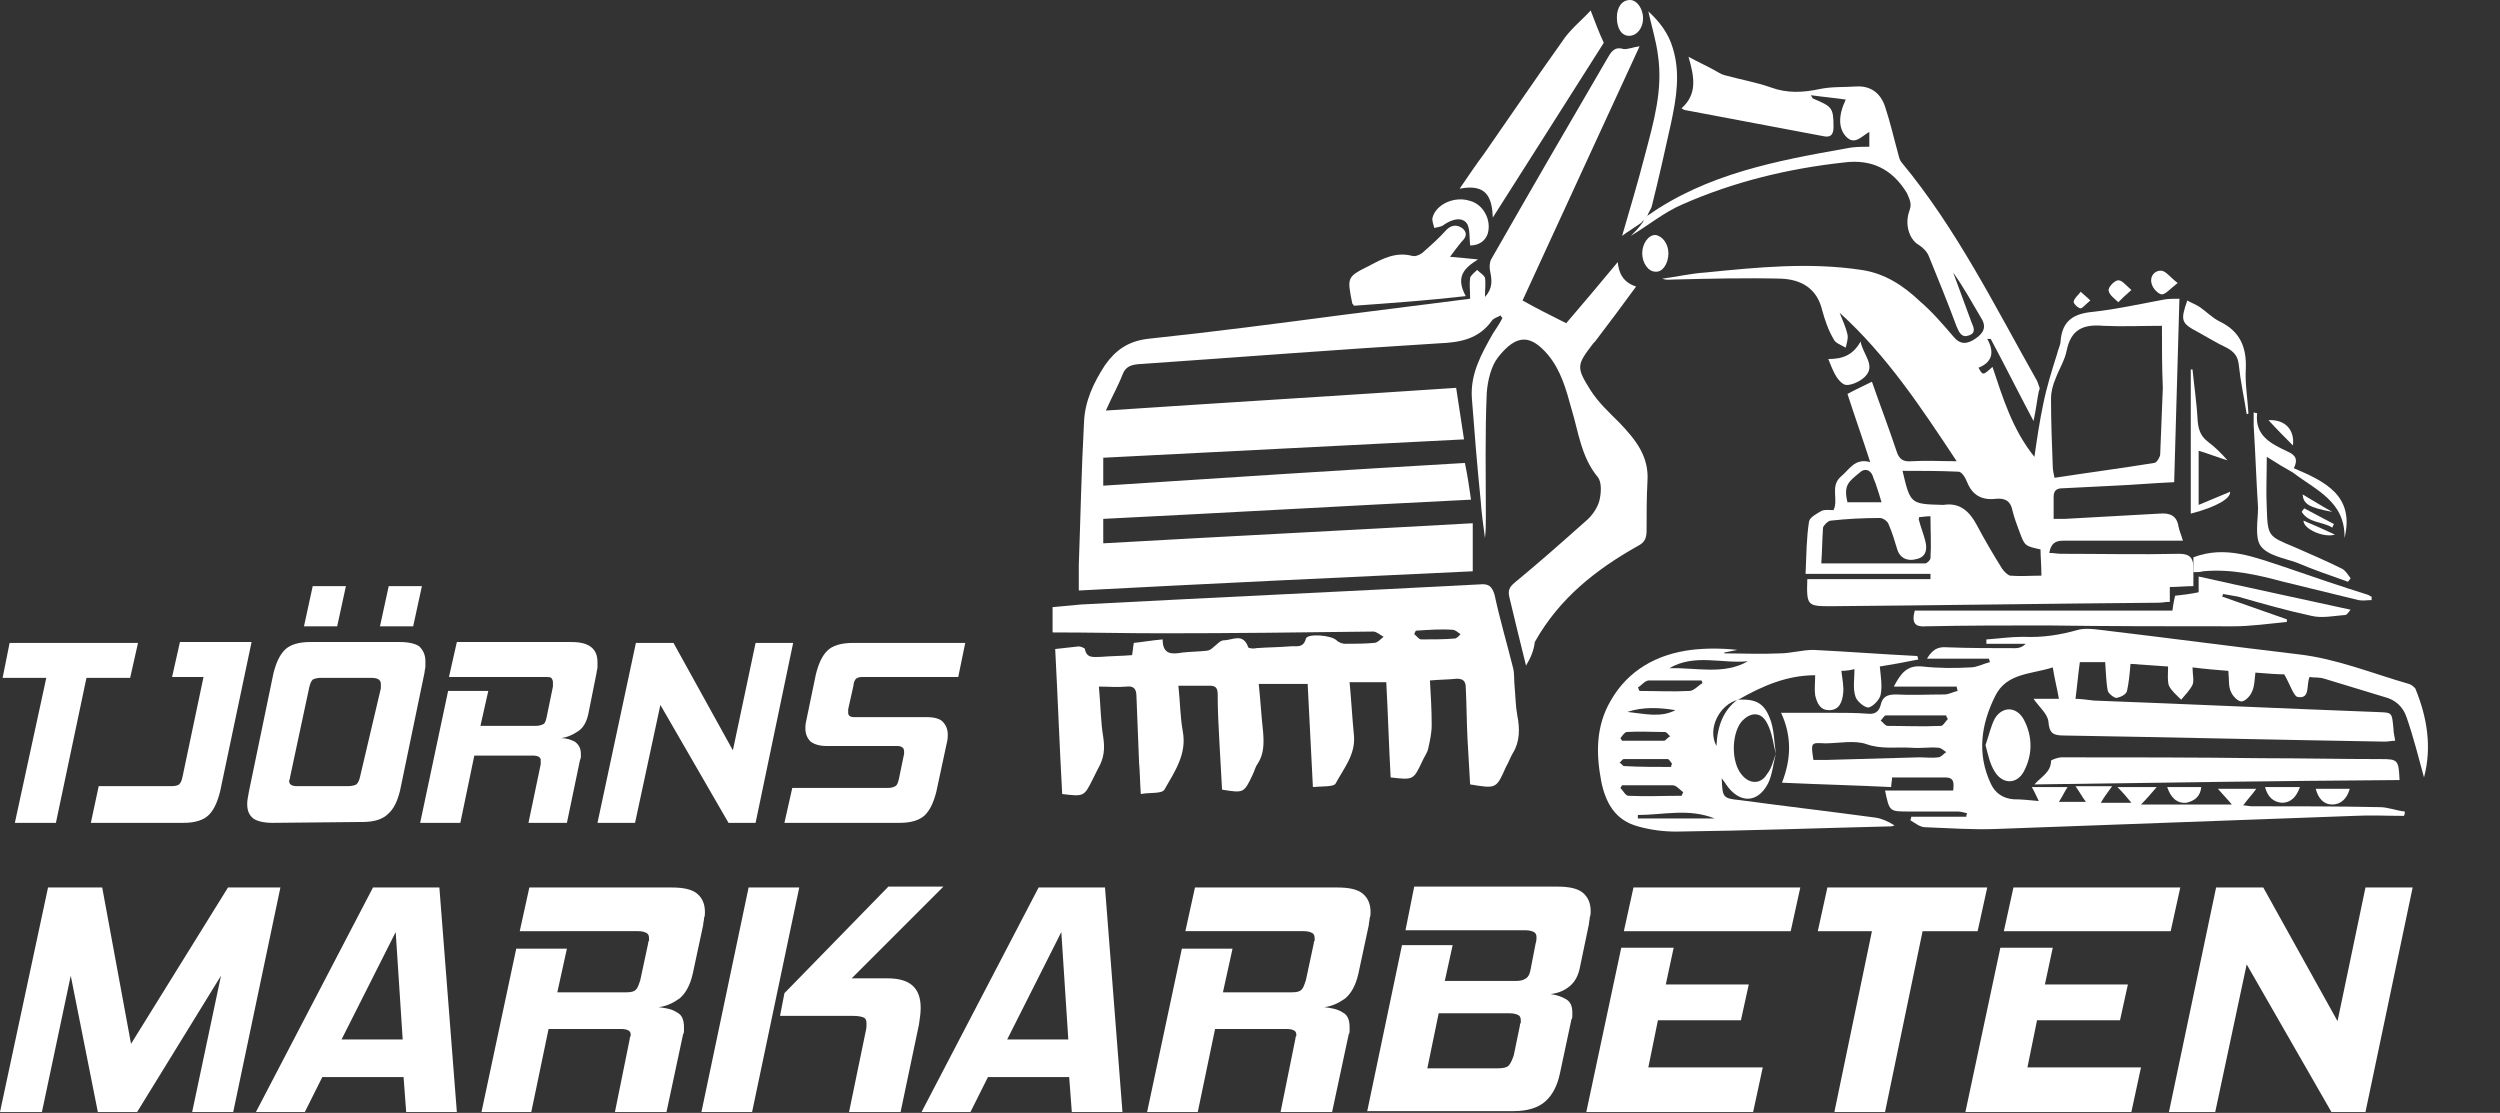
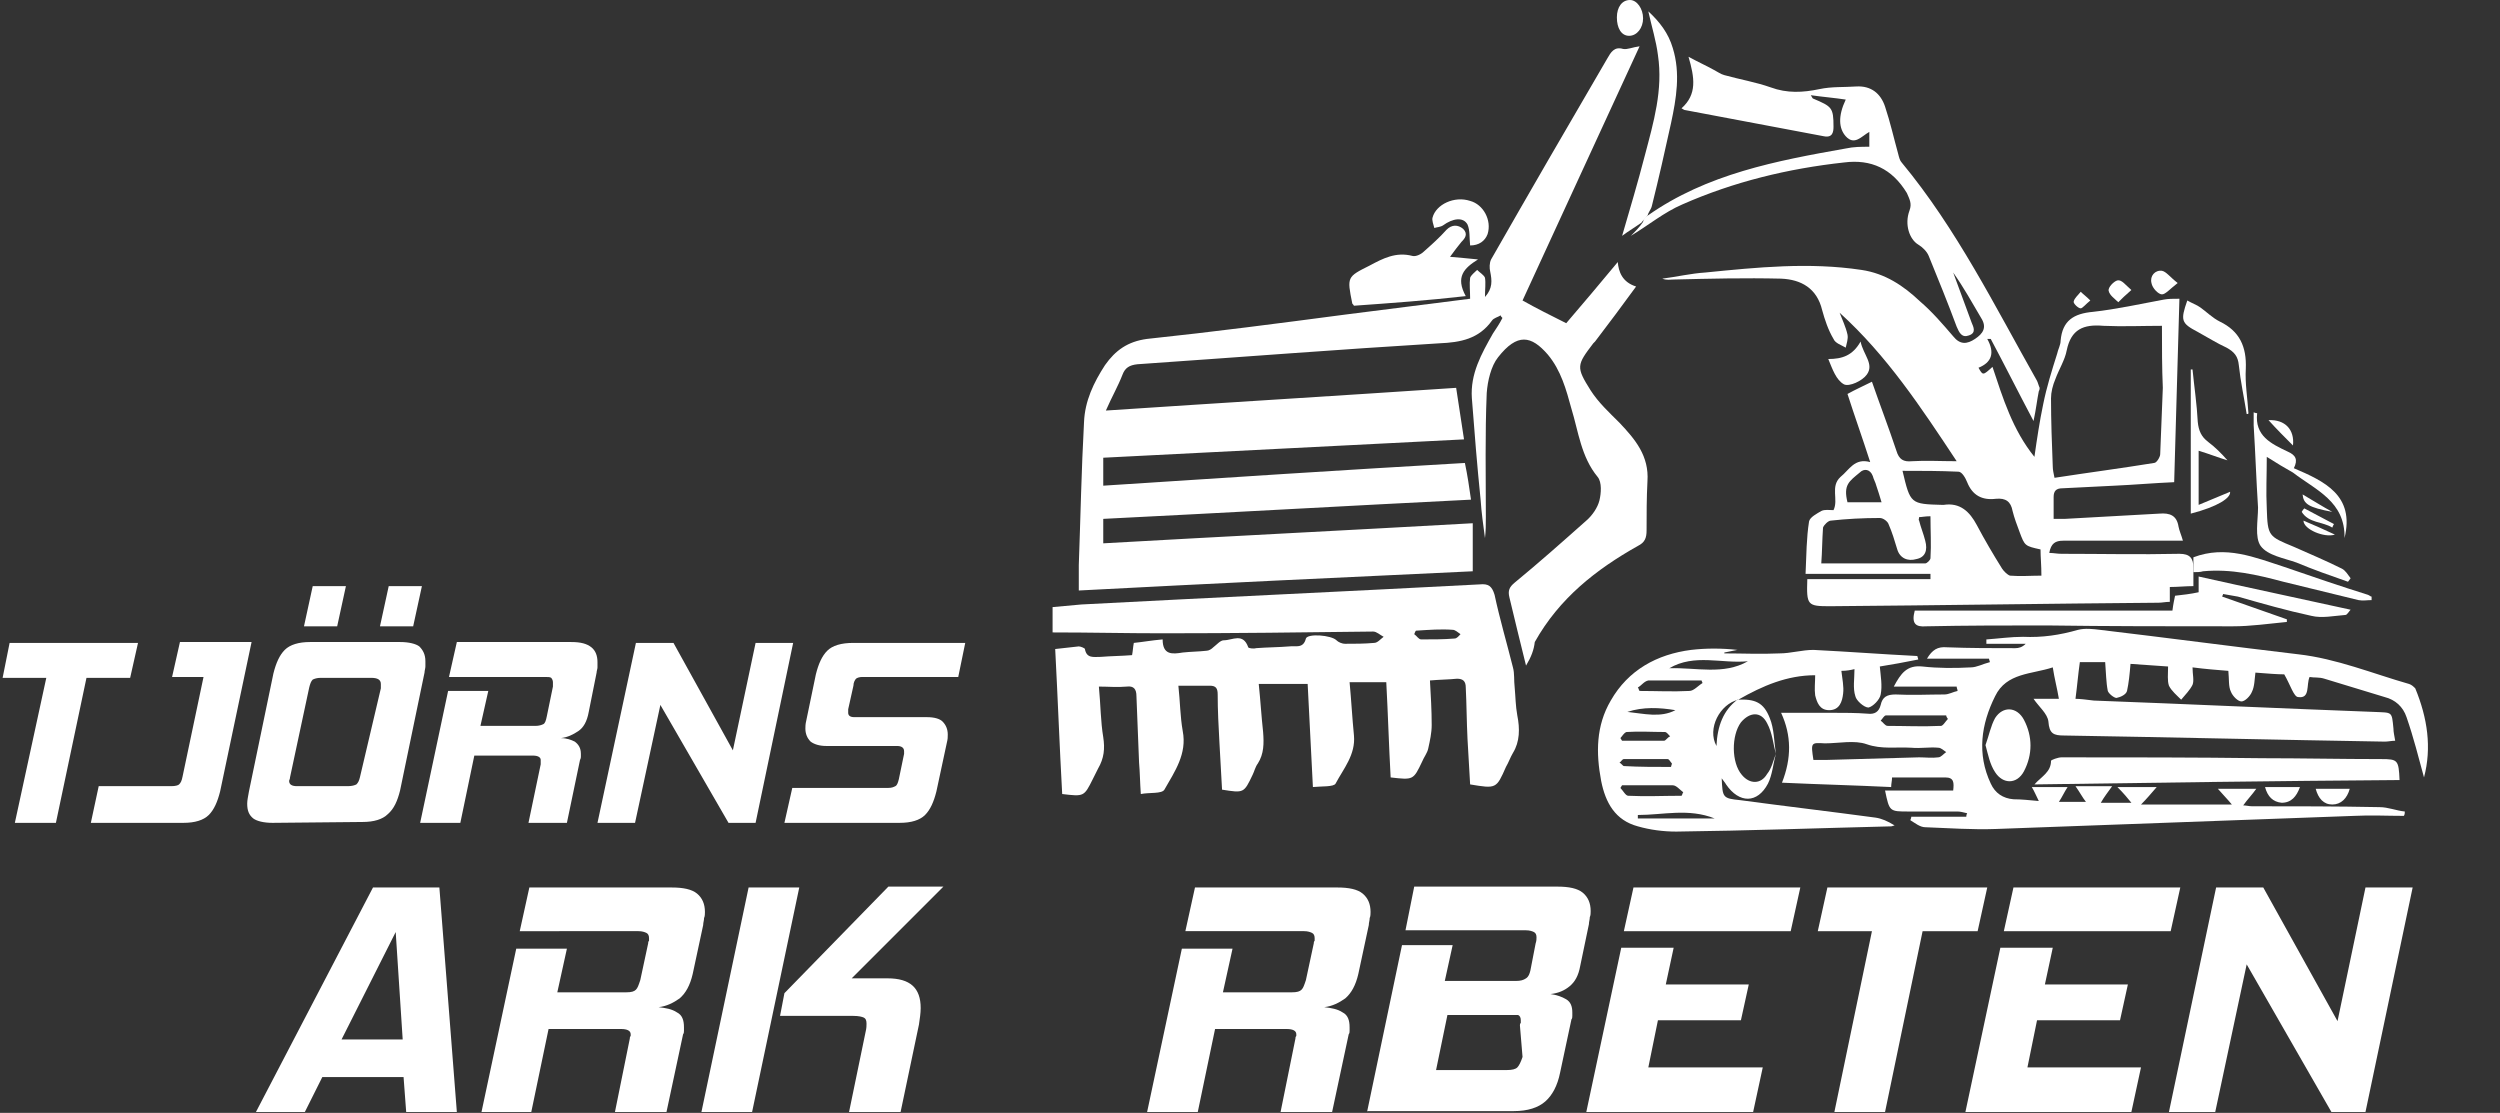
<svg xmlns="http://www.w3.org/2000/svg" xmlns:xlink="http://www.w3.org/1999/xlink" version="1.1" id="Lager_1" x="0px" y="0px" viewBox="0 0 286.2 127.4" style="enable-background:new 0 0 286.2 127.4;" xml:space="preserve">
  <rect x="0" y="0" width="286.2" height="127.4" fill="#333333" stroke="none" />
  <style type="text/css">
	
		.st0{clip-path:url(#SVGID_00000059988520042264603810000001491613122047887031_);fill-rule:evenodd;clip-rule:evenodd;fill:#FFFFFF;}
	
		.st1{clip-path:url(#SVGID_00000176740876218788008320000005699864644398736827_);fill-rule:evenodd;clip-rule:evenodd;fill:#FFFFFF;}
	
		.st2{clip-path:url(#SVGID_00000065072603281895297990000017048425842261611928_);fill-rule:evenodd;clip-rule:evenodd;fill:#FFFFFF;}
	
		.st3{clip-path:url(#SVGID_00000119091527674171279320000002361791698042437015_);fill-rule:evenodd;clip-rule:evenodd;fill:#FFFFFF;}
	
		.st4{clip-path:url(#SVGID_00000147907347938365189850000016621225050642276492_);fill-rule:evenodd;clip-rule:evenodd;fill:#FFFFFF;}
	
		.st5{clip-path:url(#SVGID_00000118387871537494992080000001292168611044126634_);fill-rule:evenodd;clip-rule:evenodd;fill:#FFFFFF;}
	
		.st6{clip-path:url(#SVGID_00000129910224499050625670000012009222054578717857_);fill-rule:evenodd;clip-rule:evenodd;fill:#FFFFFF;}
	
		.st7{clip-path:url(#SVGID_00000106860380643708465560000018237715199572869039_);fill-rule:evenodd;clip-rule:evenodd;fill:#FFFFFF;}
	
		.st8{clip-path:url(#SVGID_00000070807375108423400750000012750655048448059826_);fill-rule:evenodd;clip-rule:evenodd;fill:#FFFFFF;}
	
		.st9{clip-path:url(#SVGID_00000129924789419370918770000010081150449101631935_);fill-rule:evenodd;clip-rule:evenodd;fill:#FFFFFF;}
	
		.st10{clip-path:url(#SVGID_00000137130162036179609990000000310862286401915523_);fill-rule:evenodd;clip-rule:evenodd;fill:#FFFFFF;}
	
		.st11{clip-path:url(#SVGID_00000010297475457778743810000006300718251027833786_);fill-rule:evenodd;clip-rule:evenodd;fill:#FFFFFF;}
	
		.st12{clip-path:url(#SVGID_00000114781860189475355440000012639382780018591392_);fill-rule:evenodd;clip-rule:evenodd;fill:#FFFFFF;}
	
		.st13{clip-path:url(#SVGID_00000114071789756312562380000010941411374575168671_);fill-rule:evenodd;clip-rule:evenodd;fill:#FFFFFF;}
	
		.st14{clip-path:url(#SVGID_00000034056724654191523940000013507696452514782872_);fill-rule:evenodd;clip-rule:evenodd;fill:#FFFFFF;}
	
		.st15{clip-path:url(#SVGID_00000111172331542930322420000017168693270874706337_);fill-rule:evenodd;clip-rule:evenodd;fill:#FFFFFF;}
	
		.st16{clip-path:url(#SVGID_00000104698245963768138010000003955022192417354120_);fill-rule:evenodd;clip-rule:evenodd;fill:#FFFFFF;}
	
		.st17{clip-path:url(#SVGID_00000137127118972211690880000005859157974227650701_);fill-rule:evenodd;clip-rule:evenodd;fill:#FFFFFF;}
	
		.st18{clip-path:url(#SVGID_00000168115093038605526080000002173590585304852610_);fill-rule:evenodd;clip-rule:evenodd;fill:#FFFFFF;}
	
		.st19{clip-path:url(#SVGID_00000023983630975613367080000015640232024741760168_);fill-rule:evenodd;clip-rule:evenodd;fill:#FFFFFF;}
	
		.st20{clip-path:url(#SVGID_00000155838744735876276200000004418344125632479665_);fill-rule:evenodd;clip-rule:evenodd;fill:#FFFFFF;}
	
		.st21{clip-path:url(#SVGID_00000010991103951538259490000010283543778545018557_);fill-rule:evenodd;clip-rule:evenodd;fill:#FFFFFF;}
	
		.st22{clip-path:url(#SVGID_00000100362533973757254390000006832048913192062611_);fill-rule:evenodd;clip-rule:evenodd;fill:#FFFFFF;}
	
		.st23{clip-path:url(#SVGID_00000141456066507171766910000004856885548661500291_);fill-rule:evenodd;clip-rule:evenodd;fill:#FFFFFF;}
	
		.st24{clip-path:url(#SVGID_00000035501947821686409740000014282182237226299541_);fill-rule:evenodd;clip-rule:evenodd;fill:#FFFFFF;}
	
		.st25{clip-path:url(#SVGID_00000174584704274397180870000014156051771938404998_);fill-rule:evenodd;clip-rule:evenodd;fill:#FFFFFF;}
	
		.st26{clip-path:url(#SVGID_00000037657054234189658250000003271280213157508750_);fill-rule:evenodd;clip-rule:evenodd;fill:#FFFFFF;}
	
		.st27{clip-path:url(#SVGID_00000144305032317497335100000012223683793844126848_);fill-rule:evenodd;clip-rule:evenodd;fill:#FFFFFF;}
	
		.st28{clip-path:url(#SVGID_00000008836819171872261640000004464990540554521490_);fill-rule:evenodd;clip-rule:evenodd;fill:#FFFFFF;}
	.st29{clip-path:url(#SVGID_00000115506524385827545210000005759384053360357047_);fill:#FFFFFF;}
	.st30{clip-path:url(#SVGID_00000044900066354260364830000010772129720380903304_);fill:#FFFFFF;}
	.st31{clip-path:url(#SVGID_00000160884556863716992920000017566250621643905958_);fill:#FFFFFF;}
	.st32{clip-path:url(#SVGID_00000046319128397881457650000012160330037341380501_);fill:#FFFFFF;}
	.st33{clip-path:url(#SVGID_00000008106705620675489730000002147244624221601696_);fill:#FFFFFF;}
	.st34{clip-path:url(#SVGID_00000155836039210482228550000006553383996059109020_);fill:#FFFFFF;}
	.st35{clip-path:url(#SVGID_00000049209051679432086800000017014733646879616164_);fill:#FFFFFF;}
	.st36{clip-path:url(#SVGID_00000168114659979231603260000014141982994067053242_);fill:#FFFFFF;}
	.st37{clip-path:url(#SVGID_00000145742593764872599510000012820853048195922621_);fill:#FFFFFF;}
	.st38{clip-path:url(#SVGID_00000128459234931095850210000005189670179918311554_);fill:#FFFFFF;}
	.st39{clip-path:url(#SVGID_00000136412402482563899400000017070395055300409227_);fill:#FFFFFF;}
	.st40{clip-path:url(#SVGID_00000007391027693419840770000014311452867586329022_);fill:#FFFFFF;}
	.st41{clip-path:url(#SVGID_00000054962947401838179890000010534574860623064218_);fill:#FFFFFF;}
	.st42{clip-path:url(#SVGID_00000119840392010977507130000002657002438549965743_);fill:#FFFFFF;}
	.st43{clip-path:url(#SVGID_00000082362435221735270770000014851390798138587064_);fill:#FFFFFF;}
	.st44{clip-path:url(#SVGID_00000083047911393867183900000004300296986641404591_);fill:#FFFFFF;}
	.st45{clip-path:url(#SVGID_00000037694395739766571130000009192228108163173299_);fill:#FFFFFF;}
</style>
  <g>
    <g>
      <defs>
        <rect id="SVGID_1_" width="277.9" height="127.3" />
      </defs>
      <clipPath id="SVGID_00000114064879772183650680000016904025520631930784_">
        <use xlink:href="#SVGID_1_" style="overflow:visible;" />
      </clipPath>
      <path style="clip-path:url(#SVGID_00000114064879772183650680000016904025520631930784_);fill-rule:evenodd;clip-rule:evenodd;fill:#FFFFFF;" d="    M174.7,76.2c-0.7-2.8-1.3-5.3-1.9-7.8c-0.2-0.8,0-1.2,0.6-1.7c2.8-2.3,5.5-4.7,8.2-7.1c0.7-0.6,1.3-1.5,1.5-2.3s0.3-2.1-0.2-2.7    c-1.9-2.3-2.2-5.2-3-7.8c-0.6-2.2-1.2-4.4-2.7-6.2c-1.9-2.2-3.5-2.5-5.7,0.3c-0.8,1-1.2,2.7-1.3,4.1c-0.2,4.7-0.1,9.5-0.1,14.2    c0,0.8,0,1.6-0.1,2.4c-0.2-1.5-0.4-2.9-0.5-4.4c-0.4-3.9-0.7-7.7-1-11.6c-0.2-2.8,1.1-5.1,2.4-7.4c0.4-0.6,0.8-1.2,1.1-1.8    c-0.1-0.1-0.2-0.2-0.2-0.3c-0.3,0.2-0.8,0.3-1,0.6c-1.5,2.1-3.6,2.5-6,2.6c-11.5,0.7-23,1.6-34.6,2.4c-0.9,0.1-1.4,0.4-1.7,1.2    c-0.5,1.3-1.2,2.5-1.9,4.1c13.5-0.9,26.7-1.7,40.1-2.6c0.3,2,0.6,3.9,0.9,5.9c-13.8,0.7-27.5,1.4-41.3,2.1v3.2    c13.8-0.9,27.5-1.8,41.4-2.6c0.3,1.4,0.5,2.8,0.7,4.2c-14.1,0.7-28,1.5-42.1,2.2v2.8c14.1-0.8,28.1-1.5,42.3-2.3v5.5    c-15,0.7-29.9,1.4-45.1,2.2c0-1,0-2,0-2.9c0.2-5.5,0.3-10.9,0.6-16.4c0.1-2.4,1.1-4.5,2.4-6.5c1.2-1.7,2.6-2.7,4.8-3    c7.6-0.8,15.2-1.8,22.8-2.8c4.7-0.6,9.5-1.2,14.2-1.8c0-0.9-0.1-1.7,0-2.4c0.1-0.3,0.5-0.6,0.8-0.9c0.3,0.3,0.8,0.6,0.9,0.9    c0.1,0.6,0,1.3,0,2.2c0.9-1,0.8-1.9,0.6-2.9c-0.1-0.4-0.1-1,0.1-1.4c4.4-7.7,8.8-15.3,13.3-23c0.4-0.7,0.8-1.4,1.8-1.1    c0.5,0.1,1.1-0.2,1.9-0.3c-4.5,9.8-9,19.5-13.4,29.1c1.6,0.9,3.2,1.7,5,2.6c1.9-2.2,3.9-4.6,5.9-7c0.1,1.1,0.5,2.3,2.1,2.8    c-1.6,2.2-3.1,4.2-4.7,6.3c-0.1,0.1-0.1,0.1-0.2,0.2c-1.9,2.5-2,2.7-0.3,5.4c0.9,1.4,2.1,2.5,3.3,3.7c1.8,1.9,3.4,3.8,3.2,6.7    c-0.1,1.9-0.1,3.8-0.1,5.6c0,0.9-0.2,1.4-1,1.8c-4.8,2.7-9,6-11.8,11C175.6,74.4,175.3,75.2,174.7,76.2" />
    </g>
    <g>
      <defs>
        <rect id="SVGID_00000154392545911541022820000005445586872784725402_" width="277.9" height="127.3" />
      </defs>
      <clipPath id="SVGID_00000123415802694415031500000014620435422688699047_">
        <use xlink:href="#SVGID_00000154392545911541022820000005445586872784725402_" style="overflow:visible;" />
      </clipPath>
      <path style="clip-path:url(#SVGID_00000123415802694415031500000014620435422688699047_);fill-rule:evenodd;clip-rule:evenodd;fill:#FFFFFF;" d="    M188.6,24.7c6.8-4.8,14.8-6.3,22.7-7.7c0.9-0.2,1.8-0.2,2.7-0.2v-1.7c-0.9,0.5-1.7,1.6-2.7,0.5c-0.8-0.9-0.9-2.3,0-4.2    c-1.3-0.2-2.6-0.3-4-0.5c0.2,0.3,0.2,0.4,0.3,0.4c2.1,0.9,2.3,1,2.3,3.2c0,0.6-0.1,1.3-1.1,1.1c-5.3-1-10.6-2-15.9-3    c-0.1,0-0.2-0.1-0.4-0.2c1.8-1.6,1.5-3.5,0.8-5.9c1.1,0.6,2,1,2.9,1.5c0.4,0.2,0.8,0.5,1.2,0.6c1.8,0.5,3.6,0.8,5.3,1.4    c1.9,0.7,3.7,0.6,5.6,0.2c1.4-0.3,2.8-0.2,4.2-0.3c1.7-0.1,2.8,0.8,3.3,2.3c0.6,1.8,1,3.6,1.5,5.4c0.1,0.4,0.2,0.8,0.4,1    c6.3,7.6,10.7,16.5,15.5,25c0.1,0.2,0.2,0.6,0.3,0.8c0,0.1,0,0.2-0.1,0.4c-0.2,1-0.3,2-0.6,3.4c-1.8-3.4-3.3-6.4-4.9-9.4    c-0.1,0-0.3,0-0.4,0c0.9,1.6,0.5,2.7-1,3.3C227,43,227,43,228.1,42c1.2,3.6,2.3,7.2,4.8,10.3c0.3-2.1,0.6-4.1,1-6    c0.4-2,1-3.9,1.6-5.8c0.1-0.5,0.4-1,0.4-1.5c0.2-2.3,1.5-3.1,3.7-3.3c2.7-0.3,5.4-0.9,8.1-1.4c0.5-0.1,1.1-0.1,1.8-0.1    c-0.2,7.1-0.4,14-0.6,21c-2.3,0.1-4.6,0.3-6.8,0.4c-2,0.1-4,0.2-6,0.3c-0.7,0-1,0.3-1,1c0,0.8,0,1.6,0,2.5c0.5,0,0.9,0,1.3,0    c3.6-0.2,7.2-0.4,10.8-0.6c1.2-0.1,2,0.2,2.2,1.5c0.1,0.5,0.3,0.9,0.5,1.6h-1.5c-4.1,0-8.1,0-12.2,0c-0.9,0-1.4,0.3-1.6,1.4    c0.5,0,0.9,0.1,1.4,0.1c4.5,0,9,0.1,13.5,0c1.2,0,1.6,0.5,1.6,1.6c0,0.7,0,1.3,0,2.1c-0.9,0-1.8,0.1-2.7,0.1v1.7    c-0.5,0-0.9,0.1-1.3,0.1c-12.5,0.1-25.1,0.3-37.6,0.4c-2.6,0-2.7-0.1-2.6-3.1H221c0-0.2,0-0.4,0-0.6h-14.3c0.1-2.2,0.1-4.1,0.4-6    c0.1-0.5,0.9-0.9,1.4-1.2c0.4-0.2,0.9-0.1,1.4-0.1c0.6-1.2-0.4-2.7,0.8-3.8c1-0.8,1.6-2.2,3.4-1.7c-0.9-2.8-1.8-5.3-2.6-7.8    c0.9-0.5,1.8-0.9,2.8-1.4c0.9,2.6,1.9,5.2,2.8,7.9c0.3,1,0.8,1.3,1.8,1.2c1.6-0.1,3.2,0,5.1,0c-4.1-6.2-8-12.1-13.4-17    c0.3,0.8,0.7,1.6,0.9,2.5c0.1,0.5-0.1,1-0.2,1.5c-0.5-0.3-1.2-0.5-1.4-1c-0.6-1-1-2.2-1.3-3.3c-0.6-2.5-2.4-3.5-4.7-3.6    c-4.1-0.1-8.2,0-12.3,0.1c-0.4,0-0.8,0.1-1.3-0.1c1.6-0.2,3.3-0.6,4.9-0.7c6-0.6,11.9-1.2,17.9-0.3c2.7,0.4,4.8,1.8,6.7,3.6    c1.4,1.2,2.6,2.6,3.8,4c0.8,1,1.6,0.9,2.5,0.3s1.4-1.3,0.7-2.4c-1-1.7-2-3.5-3.2-5.2c0.7,1.9,1.4,3.8,2.1,5.7    c0.2,0.5,0.6,1.2-0.3,1.5c-0.8,0.3-1.1-0.3-1.4-1c-1-2.7-2.1-5.4-3.2-8.1c-0.2-0.5-0.7-1-1.2-1.3c-1-0.6-1.6-2.3-1-3.9    c0.3-0.8,0-1.3-0.3-2c-1.7-2.8-4.1-3.9-7.2-3.5c-6.4,0.7-12.6,2.2-18.5,4.8c-2.1,0.9-3.9,2.4-5.9,3.6c0.5-0.5,1-1,1.4-1.6    C188.1,25.2,188.3,24.9,188.6,24.7 M247.5,37.3c-2.2,0-4.5,0.1-6.7,0c-2.3-0.2-3.7,0.4-4.2,2.8c-0.2,1.1-0.9,2.2-1.3,3.3    c-0.3,0.7-0.5,1.5-0.5,2.2c0,2.6,0.1,5.2,0.2,7.8c0,0.4,0.1,0.8,0.2,1.3c3.9-0.6,7.7-1.1,11.4-1.7c0.3,0,0.7-0.7,0.7-1    c0.1-2.5,0.2-5,0.3-7.6C247.5,42.1,247.5,39.8,247.5,37.3 M233.6,62.9c-1.8-0.4-1.8-0.4-2.4-2c-0.3-0.8-0.6-1.6-0.8-2.4    c-0.2-1.1-0.8-1.5-1.9-1.4c-1.6,0.2-2.7-0.4-3.3-1.9c-0.2-0.5-0.6-1.2-1-1.2c-2.1-0.1-4.2-0.1-6.4-0.1c0.9,3.8,0.9,3.8,4.6,3.9    h0.1c1.9-0.3,3,0.8,3.8,2.3c0.9,1.7,1.9,3.4,2.9,5c0.2,0.3,0.6,0.7,0.9,0.8c1.2,0.1,2.4,0,3.6,0C233.7,64.7,233.6,63.8,233.6,62.9     M208.5,64.5c4.1,0,8,0,11.9,0c0.2,0,0.6-0.4,0.6-0.6c0.1-1.6,0-3.1,0-4.8c-0.6,0-1,0.1-1.3,0.1c0,0.2-0.1,0.3,0,0.4    c0.2,0.8,0.5,1.5,0.7,2.3c0.3,1.1,0,1.9-1,2.1c-1,0.3-1.9-0.1-2.2-1.1c-0.3-1-0.6-2-1-2.9c-0.1-0.3-0.6-0.7-1-0.7    c-1.9,0-3.8,0.1-5.6,0.3c-0.3,0-0.8,0.5-0.9,0.8C208.6,61.8,208.6,63.2,208.5,64.5 M215.4,57.5c-0.2-0.7-0.4-1.3-0.6-1.9    c-0.1-0.4-0.3-0.7-0.4-1.1c-0.3-0.8-1-0.9-1.5-0.4c-1.2,1-1.9,1.4-1.4,3.4H215.4z" />
    </g>
    <g>
      <defs>
        <rect id="SVGID_00000162340358628377456470000003385945365683802523_" width="277.9" height="127.3" />
      </defs>
      <clipPath id="SVGID_00000163771509238058546380000015142153680621330608_">
        <use xlink:href="#SVGID_00000162340358628377456470000003385945365683802523_" style="overflow:visible;" />
      </clipPath>
      <path style="clip-path:url(#SVGID_00000163771509238058546380000015142153680621330608_);fill-rule:evenodd;clip-rule:evenodd;fill:#FFFFFF;" d="    M120.5,72.4v-2.9c1.1-0.1,2.2-0.2,3.3-0.3c15.2-0.8,30.4-1.5,45.6-2.3c1-0.1,1.4,0.2,1.7,1.2c0.6,2.8,1.4,5.5,2.1,8.3    c0.2,0.7,0.1,1.5,0.2,2.3c0.1,1.1,0.1,2.1,0.3,3.2c0.3,1.5,0.3,3-0.5,4.3c-0.3,0.5-0.5,1.1-0.8,1.6c-1.1,2.5-1.1,2.5-4.1,2    c-0.1-1.7-0.2-3.4-0.3-5.2c-0.1-2-0.1-3.9-0.2-5.9c0-0.7-0.3-1-1-1c-1,0.1-2,0.1-3.1,0.2c0.1,1.8,0.2,3.4,0.2,5.1    c0,0.9-0.2,1.8-0.4,2.7c-0.1,0.5-0.5,1-0.7,1.5c-1,2.1-1,2.1-3.6,1.8c-0.2-3.6-0.3-7.2-0.5-10.9h-4.2c0.2,2.1,0.3,4.1,0.5,6.1    c0.2,2.2-1.2,3.8-2.1,5.5c-0.2,0.4-1.6,0.3-2.6,0.4c-0.2-4.1-0.4-7.9-0.6-11.8h-5.6c0.2,1.9,0.3,3.7,0.5,5.5    c0.1,1.3,0.1,2.5-0.6,3.6c-0.3,0.4-0.4,0.9-0.6,1.3c-1,2.1-1,2.1-3.5,1.7c-0.1-1.8-0.2-3.6-0.3-5.4c-0.1-1.8-0.2-3.7-0.2-5.5    c0-0.7-0.2-1-0.9-1c-1.1,0-2.3,0-3.6,0c0.2,1.8,0.2,3.5,0.5,5.2c0.5,2.6-0.9,4.6-2.1,6.7c-0.3,0.5-1.7,0.3-2.7,0.5    c-0.1-1.4-0.1-2.5-0.2-3.6c-0.1-2.5-0.2-5-0.3-7.6c0-0.8-0.3-1.2-1.1-1.1c-1.1,0.1-2.1,0-3.2,0c0.2,2.1,0.2,4,0.5,5.8    c0.2,1.3,0.1,2.4-0.6,3.6c-0.2,0.4-0.4,0.8-0.6,1.2c-1,2-1,2-3.5,1.7c-0.3-5.4-0.5-10.9-0.8-16.6c1-0.1,1.9-0.2,2.7-0.3    c0.2,0,0.7,0.2,0.7,0.3c0.2,1.1,1,0.9,1.8,0.9c1.2-0.1,2.4-0.1,3.6-0.2c0.1-0.5,0.1-0.9,0.2-1.4c1-0.1,2.1-0.3,3.3-0.4    c0,1.8,1.1,1.7,2.3,1.5c0.9-0.1,1.8-0.1,2.7-0.2c0.3,0,0.6-0.2,0.8-0.4c0.4-0.3,0.8-0.8,1.2-0.8c1,0,2.2-0.9,2.8,0.8    c0,0.1,0.6,0.2,0.9,0.1c1.3-0.1,2.6-0.1,3.8-0.2c0.7-0.1,1.6,0.3,1.9-0.9c0.2-0.6,2.9-0.4,3.5,0.2c0.2,0.2,0.6,0.4,1,0.4    c1.1,0,2.2,0,3.3-0.1c0.4,0,0.7-0.4,1.1-0.7c-0.4-0.2-0.8-0.6-1.2-0.6c-8,0.1-16.1,0.2-24.1,0.2C128.9,72.5,124.8,72.4,120.5,72.4     M162.1,72.2c-0.1,0.1-0.1,0.2-0.2,0.4c0.3,0.2,0.5,0.6,0.8,0.6c1.3,0,2.6,0,3.8-0.1c0.3,0,0.5-0.3,0.7-0.5    c-0.3-0.2-0.6-0.5-0.9-0.5C165,72,163.6,72.1,162.1,72.2" />
    </g>
    <g>
      <defs>
        <rect id="SVGID_00000126301095361984986320000009825690077460900281_" width="277.9" height="127.3" />
      </defs>
      <clipPath id="SVGID_00000096057071699019609580000005126885934157866934_">
        <use xlink:href="#SVGID_00000126301095361984986320000009825690077460900281_" style="overflow:visible;" />
      </clipPath>
      <path style="clip-path:url(#SVGID_00000096057071699019609580000005126885934157866934_);fill-rule:evenodd;clip-rule:evenodd;fill:#FFFFFF;" d="    M277.5,89c-0.6-2.2-1.2-4.6-2-6.9c-0.4-1.2-1.3-2-2.5-2.3c-2.3-0.7-4.6-1.4-6.9-2.1c-0.6-0.2-1.2-0.1-1.7-0.2    c-0.4,0.9,0.1,2.5-1.3,2.3c-0.5,0-0.9-1.4-1.6-2.6c-0.8,0-2-0.1-3.3-0.2c-0.1,0.8-0.1,1.6-0.4,2.2c-0.2,0.5-0.8,1.1-1.2,1.1    c-0.4,0-1-0.6-1.2-1.1c-0.3-0.6-0.2-1.4-0.3-2.4c-1.2-0.1-2.6-0.2-4.1-0.4c0,0.8,0.2,1.5,0,2c-0.3,0.6-0.8,1.1-1.3,1.7    c-0.5-0.5-1.1-1-1.4-1.6c-0.2-0.6-0.1-1.3-0.1-2.2c-1.5-0.1-3-0.2-4.3-0.3c-0.1,1.2-0.2,2.2-0.4,3.1c-0.1,0.4-0.7,0.7-1.2,0.8    c-0.3,0-0.9-0.5-1-0.8c-0.2-1-0.2-2.1-0.3-3.3h-2.9c-0.2,1.4-0.3,2.7-0.5,4.2c0.5,0,1.3,0.1,2.1,0.2c10.7,0.4,21.4,0.9,32.1,1.3    c2.1,0.1,2-0.1,2.2,1.9c0,0.4,0.1,0.8,0.2,1.4c-0.4,0-0.8,0.1-1.2,0.1c-12.2-0.2-24.5-0.5-36.7-0.7c-1.2,0-1.7-0.2-1.8-1.6    c-0.1-0.9-1.1-1.7-1.7-2.6h2.9c-0.2-1.2-0.5-2.3-0.7-3.6c-2.4,0.8-5.3,0.6-6.6,3.3c-1.6,3.2-2.1,6.6-0.5,10    c0.5,1.1,1.4,1.7,2.6,1.8c0.9,0,1.8,0.1,2.9,0.2c-0.3-0.6-0.5-1.1-0.8-1.6h4.1c-0.4,0.6-0.6,1.1-1,1.7h3.1    c-0.4-0.5-0.7-1.1-1.2-1.8h4.2c-0.5,0.7-0.9,1.2-1.3,1.9h3.5c-0.4-0.5-0.9-1.1-1.6-1.8h4.5c-0.7,0.8-1.1,1.3-1.8,2h10.4    c-0.4-0.5-0.9-1-1.6-1.8h4.4c-0.5,0.7-1,1.2-1.5,1.9c0.3,0,0.7,0.1,1,0.1c4.9,0,9.7,0,14.6,0.1c1,0,1.9,0.4,2.9,0.5    c0,0.2,0,0.3-0.1,0.5c-1.9,0-3.8-0.1-5.7,0c-13.7,0.5-27.4,1-41,1.5c-2.7,0.1-5.4-0.1-8.1-0.2c-0.6,0-1.2-0.5-1.7-0.8    c0-0.1,0.1-0.2,0.1-0.4h6.3c0-0.1,0-0.2,0.1-0.4c-0.4-0.1-0.8-0.2-1.1-0.2c-1.9,0-3.8,0-5.6,0c-2.2,0-2.2,0-2.7-2.4h7.8    c0.1-0.9,0.1-1.5-0.9-1.5c-2,0-4,0-6.1,0c0,0.4-0.1,0.7-0.1,1.1c-4.1-0.2-8.2-0.3-12.5-0.5c1.1-2.8,1.1-5.4-0.1-8c2,0,3.9,0,5.9,0    c1.3,0,2.7,0,4,0.1c0.8,0.1,1.3-0.2,1.5-1c0.2-0.9,0.7-1.2,1.7-1.2c1.9,0.1,3.8,0,5.6,0c0.5,0,1-0.3,1.5-0.4    c0-0.2-0.1-0.3-0.1-0.5h-7.2c0.8-1.5,1.5-2.5,3.3-2.3s3.7,0.2,5.5,0.1c0.7,0,1.4-0.4,2.2-0.6c0-0.1-0.1-0.3-0.1-0.4h-7.1    c0.6-1,1.2-1.4,2.3-1.3c2.6,0.1,5.2,0.1,7.8,0.1c0.4,0,0.8-0.1,1.2-0.5h-4.5c0-0.2,0-0.3,0-0.5c1.4-0.1,2.8-0.3,4.2-0.3    c2.2,0.1,4.2-0.2,6.3-0.8c0.8-0.2,1.7-0.1,2.5,0c7.6,0.9,15.1,1.9,22.7,2.8c4.4,0.5,8.5,2.2,12.7,3.4c0.3,0.1,0.5,0.3,0.7,0.5    C277.9,82.2,278.4,85.6,277.5,89 M207.6,87c0.5,0,1,0,1.4,0c3.6-0.1,7.1-0.2,10.7-0.3c0.7,0,1.5,0.1,2.2,0c0.3,0,0.6-0.4,0.9-0.6    c-0.3-0.2-0.6-0.5-0.9-0.5c-1-0.1-2,0.1-3.1,0c-1.7-0.1-3.4,0.2-5.1-0.4c-1.4-0.5-3.2-0.1-4.8-0.1C207.3,85,207.3,85,207.6,87     M223,82.3c-0.1-0.1-0.2-0.3-0.2-0.4c-2.3,0-4.6,0-6.9,0c-0.2,0-0.4,0.4-0.6,0.6c0.3,0.2,0.5,0.6,0.8,0.6c2,0,4,0.1,6,0    C222.4,83.2,222.7,82.6,223,82.3" />
    </g>
    <g>
      <defs>
        <rect id="SVGID_00000108998488068123077510000006721811439930978181_" width="277.9" height="127.3" />
      </defs>
      <clipPath id="SVGID_00000088134578693469295300000006949147933676917644_">
        <use xlink:href="#SVGID_00000108998488068123077510000006721811439930978181_" style="overflow:visible;" />
      </clipPath>
      <path style="clip-path:url(#SVGID_00000088134578693469295300000006949147933676917644_);fill-rule:evenodd;clip-rule:evenodd;fill:#FFFFFF;" d="    M203.3,86.3c-0.3,1.1-0.4,2.4-0.9,3.4c-1.2,2.3-3.3,2.3-4.8,0.1c-0.1-0.2-0.3-0.4-0.5-0.7c0.1,2.2,0.1,2.3,2.1,2.5    c5.2,0.7,10.3,1.3,15.5,2c0.7,0.1,1.4,0.4,2.2,0.9c-0.1,0-0.3,0.1-0.4,0.1c-8.2,0.2-16.4,0.5-24.6,0.6c-1.5,0-3-0.2-4.4-0.6    c-2.6-0.7-3.7-2.7-4.2-5.2c-0.6-3.2-0.6-6.3,1.1-9.2c2-3.5,5.3-5.3,9.2-5.8c1.7-0.2,3.5-0.2,5.3,0c-0.5,0.1-1,0.2-1.5,0.3v0.1    c2.1,0,4.2,0.1,6.3,0c1.3,0,2.6-0.4,3.9-0.4c4,0.2,7.9,0.5,11.9,0.7c0,0.1,0.1,0.3,0.1,0.4c-1.5,0.3-3.1,0.6-4.4,0.8    c0.1,1.1,0.3,2.2,0.1,3.2c-0.1,0.6-0.9,1.4-1.4,1.5c-0.5,0-1.4-0.8-1.5-1.3c-0.3-0.9-0.1-2-0.1-3.1c-0.4,0.1-0.9,0.2-1.5,0.2    c0.1,0.9,0.3,1.8,0.2,2.6c-0.1,0.9-0.4,1.9-1.6,1.9c-1.1,0-1.4-0.9-1.6-1.7c-0.1-0.7,0-1.5,0-2.3c-3.2,0-6,1.2-8.8,2.8    c-2.1,0.5-3.6,3.3-2.5,5.3c0.1-2.3,0.8-4.1,2.4-5.3c2-0.1,3,0.3,3.7,2.1C203.1,83.4,203.1,84.9,203.3,86.3c-0.3-1.1-0.4-2.4-1-3.5    c-0.7-1.4-2-1.3-3-0.1c-1.1,1.5-1.1,4.6,0.1,6c0.9,1.1,2.2,1.1,2.9-0.1C202.8,88,203,87.1,203.3,86.3 M187.5,78.7    c0.1,0.1,0.1,0.3,0.2,0.4c1.9,0,3.8,0.1,5.7,0c0.5,0,1-0.6,1.5-0.9c0-0.1-0.1-0.2-0.1-0.3c-2,0-4.1,0-6.1,0    C188.2,78,187.9,78.5,187.5,78.7 M185.7,89.9c-0.1,0.1-0.1,0.2-0.2,0.3c0.3,0.3,0.6,0.9,0.9,0.9c2,0.1,4.1,0,6.1,0    c0.1-0.1,0.1-0.3,0.2-0.4c-0.4-0.3-0.8-0.8-1.2-0.8C189.5,89.9,187.6,89.9,185.7,89.9 M200.1,75.7c-3,0.3-6.1-0.9-9,0.8    C194.2,76.4,197.3,77.3,200.1,75.7 M191.3,87.8c0-0.1,0.1-0.3,0.1-0.4c-0.2-0.2-0.3-0.5-0.5-0.5c-1.7,0-3.3,0-5,0    c-0.2,0-0.3,0.3-0.5,0.4c0.2,0.1,0.4,0.4,0.5,0.4C187.7,87.8,189.5,87.8,191.3,87.8 M196.3,93.7c-3-1.2-5.9-0.4-8.8-0.4    c0,0.1,0,0.3,0,0.4H196.3z M185.5,84.5c0.1,0.1,0.1,0.2,0.2,0.3c1.6,0,3.2,0,4.8,0c0.2,0,0.4-0.4,0.7-0.5    c-0.2-0.2-0.4-0.5-0.6-0.5c-1.5,0-2.9-0.1-4.4,0C185.9,83.9,185.7,84.3,185.5,84.5 M186.3,81.5c1.9,0.2,3.8,0.7,5.5-0.2    C190,81,188.1,80.9,186.3,81.5" />
    </g>
    <g>
      <defs>
        <rect id="SVGID_00000163050333936318745950000015647848739815621040_" width="277.9" height="127.3" />
      </defs>
      <clipPath id="SVGID_00000057127573455489509660000012100924940745004223_">
        <use xlink:href="#SVGID_00000163050333936318745950000015647848739815621040_" style="overflow:visible;" />
      </clipPath>
      <path style="clip-path:url(#SVGID_00000057127573455489509660000012100924940745004223_);fill-rule:evenodd;clip-rule:evenodd;fill:#FFFFFF;" d="    M219.2,69.9h29.5c0.1-0.8,0.2-1.2,0.3-1.7c0.9-0.1,1.8-0.2,2.7-0.4V66c5.8,1.3,11.5,2.5,17.4,3.8c-0.2,0.2-0.4,0.6-0.6,0.6    c-1.3,0.1-2.7,0.4-3.9,0.1c-2.8-0.6-5.6-1.4-8.4-2.2c-0.6-0.1-1.1-0.2-1.7-0.3c0,0.1-0.1,0.2-0.1,0.3c2.5,0.9,4.9,1.7,7.4,2.6    c0,0.1,0,0.2,0,0.3c-2.1,0.2-4.1,0.5-6.2,0.5c-7.1,0-14.2,0-21.3-0.1c-4.6,0-9.2,0-13.8,0.1C219.3,71.8,218.8,71.4,219.2,69.9" />
    </g>
    <g>
      <defs>
        <rect id="SVGID_00000144324134581620540880000003253078064363195531_" width="277.9" height="127.3" />
      </defs>
      <clipPath id="SVGID_00000183224366250062608860000004742616234056359319_">
        <use xlink:href="#SVGID_00000144324134581620540880000003253078064363195531_" style="overflow:visible;" />
      </clipPath>
      <path style="clip-path:url(#SVGID_00000183224366250062608860000004742616234056359319_);fill-rule:evenodd;clip-rule:evenodd;fill:#FFFFFF;" d="    M232.9,89.8c0.8-0.9,1.9-1.4,1.9-2.7c0-0.1,0.8-0.4,1.2-0.4c7.7,0,15.3,0,23,0.1c4.5,0,9.1,0.1,13.6,0.1c1.9,0,2,0.1,2.1,2.4    C260.7,89.4,246.8,89.6,232.9,89.8" />
    </g>
    <g>
      <defs>
-         <rect id="SVGID_00000010272833173823414500000009650099703454766015_" width="277.9" height="127.3" />
-       </defs>
+         </defs>
      <clipPath id="SVGID_00000163758603795706811720000002287100929412349605_">
        <use xlink:href="#SVGID_00000010272833173823414500000009650099703454766015_" style="overflow:visible;" />
      </clipPath>
      <path style="clip-path:url(#SVGID_00000163758603795706811720000002287100929412349605_);fill-rule:evenodd;clip-rule:evenodd;fill:#FFFFFF;" d="    M182.1,1.2c0.5,1.3,0.9,2.4,1.5,3.7c-4.1,6.5-8.4,13.2-12.7,20c-0.1-2.3-0.7-3.9-3.8-3.3c1.1-1.6,1.9-2.8,2.8-4    c3-4.3,5.9-8.6,8.9-12.8C179.7,3.4,181,2.4,182.1,1.2" />
    </g>
    <g>
      <defs>
        <rect id="SVGID_00000008126836067222812700000002227578785278817213_" width="277.9" height="127.3" />
      </defs>
      <clipPath id="SVGID_00000065073517312955755560000015325372273463361156_">
        <use xlink:href="#SVGID_00000008126836067222812700000002227578785278817213_" style="overflow:visible;" />
      </clipPath>
      <path style="clip-path:url(#SVGID_00000065073517312955755560000015325372273463361156_);fill-rule:evenodd;clip-rule:evenodd;fill:#FFFFFF;" d="    M155,35c-0.1-0.2-0.2-0.2-0.2-0.3c-0.6-3-0.6-3,2-4.3c1.5-0.8,3-1.6,4.9-1.1c0.4,0.1,1-0.2,1.3-0.5c0.9-0.8,1.8-1.6,2.6-2.5    c0.6-0.6,1.3-0.6,1.9-0.1c0.6,0.6,0.2,1.1-0.2,1.5c-0.4,0.5-0.8,1-1.3,1.7c1.2,0.1,2.2,0.2,3.2,0.3c-1.6,1-2.6,2-1.4,4.2    C163.4,34.4,159.2,34.7,155,35" />
    </g>
    <g>
      <defs>
        <rect id="SVGID_00000051350524335652087290000017655401745334074301_" width="277.9" height="127.3" />
      </defs>
      <clipPath id="SVGID_00000155835721937422772710000012697070328260967085_">
        <use xlink:href="#SVGID_00000051350524335652087290000017655401745334074301_" style="overflow:visible;" />
      </clipPath>
      <path style="clip-path:url(#SVGID_00000155835721937422772710000012697070328260967085_);fill-rule:evenodd;clip-rule:evenodd;fill:#FFFFFF;" d="    M188.6,24.7c-0.2,0.3-0.5,0.5-0.7,0.8c-0.7,0.5-1.4,0.9-2.2,1.5c0.9-3.1,1.8-6.1,2.6-9.2c1-3.8,2.1-7.5,1.5-11.5    c-0.2-1.6-0.7-3.2-1.1-5c1.3,1.2,2.3,2.5,2.8,4.2c0.9,2.9,0.4,5.8-0.2,8.6c-0.7,3.2-1.4,6.3-2.2,9.5C189,24,188.7,24.3,188.6,24.7    " />
    </g>
    <g>
      <defs>
        <rect id="SVGID_00000167366277002447066130000008527776640211115710_" width="277.9" height="127.3" />
      </defs>
      <clipPath id="SVGID_00000041982625192804291350000001227124219346586763_">
        <use xlink:href="#SVGID_00000167366277002447066130000008527776640211115710_" style="overflow:visible;" />
      </clipPath>
      <path style="clip-path:url(#SVGID_00000041982625192804291350000001227124219346586763_);fill-rule:evenodd;clip-rule:evenodd;fill:#FFFFFF;" d="    M259.5,52.3c0,2.2-0.1,4,0,5.9c0.1,3.2,0.2,3.2,3.1,4.4c1.8,0.8,3.7,1.6,5.5,2.5c0.4,0.2,0.7,0.7,1,1.1c-0.1,0.1-0.2,0.3-0.3,0.4    c-2-0.7-4-1.4-5.9-2.2c-1.4-0.5-3.3-0.8-4.1-1.9c-0.7-1-0.3-2.9-0.3-4.4c-0.2-3.1-0.3-6.2-0.5-9.4c0-0.5,0-1,0-1.5    c0.2,0.1,0.4,0.1,0.4,0.1c-0.3,2.6,1.6,3.5,3.5,4.4c0.9,0.4,1.2,0.9,0.7,1.9c3.5,1.5,7,3.1,5.8,8c0.1-4.2-3.3-5.5-5.9-7.5    C261.6,53.6,260.6,53,259.5,52.3" />
    </g>
    <g>
      <defs>
        <rect id="SVGID_00000125595392357406337160000001166587773199663276_" width="277.9" height="127.3" />
      </defs>
      <clipPath id="SVGID_00000004503832013233343230000007547926813230377614_">
        <use xlink:href="#SVGID_00000125595392357406337160000001166587773199663276_" style="overflow:visible;" />
      </clipPath>
      <path style="clip-path:url(#SVGID_00000004503832013233343230000007547926813230377614_);fill-rule:evenodd;clip-rule:evenodd;fill:#FFFFFF;" d="    M251.1,65.5v-1.7c3.7-1.4,7,0,10.4,1.1c3.2,1.1,6.4,2.2,9.6,3.2c0.2,0.1,0.3,0.2,0.4,0.2c0,0.1,0,0.2,0,0.4c-0.5,0-1,0.1-1.5,0    c-2.9-0.7-5.7-1.4-8.6-2.1c-3-0.8-6-1.5-9.2-1.2C251.9,65.5,251.5,65.5,251.1,65.5" />
    </g>
    <g>
      <defs>
        <rect id="SVGID_00000011012155438832239930000014323056011534384002_" width="277.9" height="127.3" />
      </defs>
      <clipPath id="SVGID_00000162343096390650166650000000410452647767259327_">
        <use xlink:href="#SVGID_00000011012155438832239930000014323056011534384002_" style="overflow:visible;" />
      </clipPath>
      <path style="clip-path:url(#SVGID_00000162343096390650166650000000410452647767259327_);fill-rule:evenodd;clip-rule:evenodd;fill:#FFFFFF;" d="    M227.3,85.3c0.4-1.1,0.6-2.2,1.1-3.1c0.9-1.4,2.5-1.3,3.3,0.2c1,1.9,1,4,0,5.9c-0.8,1.5-2.4,1.5-3.3,0.1    C227.8,87.5,227.6,86.4,227.3,85.3" />
    </g>
    <g>
      <defs>
        <rect id="SVGID_00000015346203543630071320000001011411559722620559_" width="277.9" height="127.3" />
      </defs>
      <clipPath id="SVGID_00000149345016007383361450000009138903840343443847_">
        <use xlink:href="#SVGID_00000015346203543630071320000001011411559722620559_" style="overflow:visible;" />
      </clipPath>
      <path style="clip-path:url(#SVGID_00000149345016007383361450000009138903840343443847_);fill-rule:evenodd;clip-rule:evenodd;fill:#FFFFFF;" d="    M257.2,47.4c-0.3-1.9-0.7-3.7-0.9-5.6c-0.1-1-0.5-1.5-1.4-2c-1.1-0.5-2.2-1.2-3.3-1.8c-1.9-1-2-1.3-1.2-3.6    c0.5,0.3,1.1,0.5,1.5,0.8c0.7,0.5,1.4,1.2,2.2,1.6c2.3,1.1,3.1,2.9,3,5.4c-0.1,1.7,0.2,3.4,0.3,5.1    C257.4,47.4,257.3,47.4,257.2,47.4" />
    </g>
    <g>
      <defs>
        <rect id="SVGID_00000011749273290701121000000013352095011192488120_" width="277.9" height="127.3" />
      </defs>
      <clipPath id="SVGID_00000166669635880100970540000011678511304840182691_">
        <use xlink:href="#SVGID_00000011749273290701121000000013352095011192488120_" style="overflow:visible;" />
      </clipPath>
      <path style="clip-path:url(#SVGID_00000166669635880100970540000011678511304840182691_);fill-rule:evenodd;clip-rule:evenodd;fill:#FFFFFF;" d="    M250.8,58.8V42.3c0.1,0,0.1,0,0.2,0c0.2,2,0.5,4,0.6,6c0.1,1,0.4,1.7,1.2,2.3c0.8,0.6,1.5,1.3,2.2,2.1c-1-0.3-2-0.7-3.3-1.1v6.2    c1.2-0.5,2.4-1,3.6-1.5C255.4,57,253.9,58,250.8,58.8" />
    </g>
    <g>
      <defs>
        <rect id="SVGID_00000072991366384350645510000009575934944747398071_" width="277.9" height="127.3" />
      </defs>
      <clipPath id="SVGID_00000131361527684803896300000005736559803471642556_">
        <use xlink:href="#SVGID_00000072991366384350645510000009575934944747398071_" style="overflow:visible;" />
      </clipPath>
      <path style="clip-path:url(#SVGID_00000131361527684803896300000005736559803471642556_);fill-rule:evenodd;clip-rule:evenodd;fill:#FFFFFF;" d="    M168.3,28.1c-0.1-0.9,0-1.7-0.3-2.4c-0.5-0.9-1.7-0.7-2.8,0.1c-0.3,0.2-0.7,0.2-1,0.3c-0.1-0.4-0.3-0.9-0.2-1.2    c0.4-1.5,2.5-2.5,4.3-1.9c1.5,0.4,2.5,2.2,2,3.8C170,27.6,169.3,28.1,168.3,28.1" />
    </g>
    <g>
      <defs>
        <rect id="SVGID_00000035525240255263255390000005041409366424719546_" width="277.9" height="127.3" />
      </defs>
      <clipPath id="SVGID_00000137835218586027928340000017272347818113928354_">
        <use xlink:href="#SVGID_00000035525240255263255390000005041409366424719546_" style="overflow:visible;" />
      </clipPath>
      <path style="clip-path:url(#SVGID_00000137835218586027928340000017272347818113928354_);fill-rule:evenodd;clip-rule:evenodd;fill:#FFFFFF;" d="    M213,39.1c0.3,1.5,1.6,2.6,0.7,3.8c-0.5,0.7-2,1.4-2.6,1.1c-0.9-0.5-1.3-1.7-1.8-2.9C210.9,41.1,212.1,40.7,213,39.1" />
    </g>
    <g>
      <defs>
        <rect id="SVGID_00000059302584949872335920000012899115206520700299_" width="277.9" height="127.3" />
      </defs>
      <clipPath id="SVGID_00000163767057548021305900000007818463012676988063_">
        <use xlink:href="#SVGID_00000059302584949872335920000012899115206520700299_" style="overflow:visible;" />
      </clipPath>
      <path style="clip-path:url(#SVGID_00000163767057548021305900000007818463012676988063_);fill-rule:evenodd;clip-rule:evenodd;fill:#FFFFFF;" d="    M188.1,2.1c0,1.1-0.7,2-1.6,2s-1.4-0.9-1.4-2.1s0.6-2,1.5-2C187.4,0,188.1,1,188.1,2.1" />
    </g>
    <g>
      <defs>
-         <rect id="SVGID_00000058574753596468393410000000453088798350340541_" width="277.9" height="127.3" />
-       </defs>
+         </defs>
      <clipPath id="SVGID_00000119095491727745528990000004480752802628750250_">
        <use xlink:href="#SVGID_00000058574753596468393410000000453088798350340541_" style="overflow:visible;" />
      </clipPath>
      <path style="clip-path:url(#SVGID_00000119095491727745528990000004480752802628750250_);fill-rule:evenodd;clip-rule:evenodd;fill:#FFFFFF;" d="    M191,29c0,1.2-0.7,2.2-1.5,2.1c-0.8,0-1.5-1-1.5-2.1s0.7-2.1,1.5-2.1C190.3,27,191,27.9,191,29" />
    </g>
    <g>
      <defs>
        <rect id="SVGID_00000009592566054177847830000006284594387692277429_" width="277.9" height="127.3" />
      </defs>
      <clipPath id="SVGID_00000072246672782900829020000007372998257261733030_">
        <use xlink:href="#SVGID_00000009592566054177847830000006284594387692277429_" style="overflow:visible;" />
      </clipPath>
      <path style="clip-path:url(#SVGID_00000072246672782900829020000007372998257261733030_);fill-rule:evenodd;clip-rule:evenodd;fill:#FFFFFF;" d="    M263.3,90.1c-0.4,1.1-1,1.8-2.1,1.8c-1-0.1-1.6-0.7-1.9-1.8H263.3z" />
    </g>
    <g>
      <defs>
-         <rect id="SVGID_00000152261287356179142120000000502304364196453270_" width="277.9" height="127.3" />
-       </defs>
+         </defs>
      <clipPath id="SVGID_00000183940556677173057690000006658103141822332594_">
        <use xlink:href="#SVGID_00000152261287356179142120000000502304364196453270_" style="overflow:visible;" />
      </clipPath>
      <path style="clip-path:url(#SVGID_00000183940556677173057690000006658103141822332594_);fill-rule:evenodd;clip-rule:evenodd;fill:#FFFFFF;" d="    M248.1,90.1h3.9c-0.1,1.1-0.8,1.6-1.7,1.8C249.2,92,248.5,91.3,248.1,90.1" />
    </g>
    <g>
      <defs>
        <rect id="SVGID_00000137128845206874467700000009890480363682834561_" width="277.9" height="127.3" />
      </defs>
      <clipPath id="SVGID_00000082327160143752504920000016512523979559524007_">
        <use xlink:href="#SVGID_00000137128845206874467700000009890480363682834561_" style="overflow:visible;" />
      </clipPath>
      <path style="clip-path:url(#SVGID_00000082327160143752504920000016512523979559524007_);fill-rule:evenodd;clip-rule:evenodd;fill:#FFFFFF;" d="    M249.3,32.4c-0.9,0.7-1.4,1.3-1.8,1.3s-1.1-0.7-1.2-1.3c-0.2-0.8,0.4-1.5,1.2-1.4C248,31.1,248.4,31.7,249.3,32.4" />
    </g>
    <g>
      <defs>
        <rect id="SVGID_00000042706315233409346130000009669940426218740900_" width="277.9" height="127.3" />
      </defs>
      <clipPath id="SVGID_00000181084167060820309660000003430955161600644501_">
        <use xlink:href="#SVGID_00000042706315233409346130000009669940426218740900_" style="overflow:visible;" />
      </clipPath>
      <path style="clip-path:url(#SVGID_00000181084167060820309660000003430955161600644501_);fill-rule:evenodd;clip-rule:evenodd;fill:#FFFFFF;" d="    M265.1,90.3h3.9c-0.3,1.1-1,1.8-2,1.8S265.4,91.4,265.1,90.3" />
    </g>
    <g>
      <defs>
        <rect id="SVGID_00000118379781133949666650000016187079290589023917_" width="277.9" height="127.3" />
      </defs>
      <clipPath id="SVGID_00000142865472329758393700000004282011759607555974_">
        <use xlink:href="#SVGID_00000118379781133949666650000016187079290589023917_" style="overflow:visible;" />
      </clipPath>
      <path style="clip-path:url(#SVGID_00000142865472329758393700000004282011759607555974_);fill-rule:evenodd;clip-rule:evenodd;fill:#FFFFFF;" d="    M244,33.2c-0.7,0.6-1.1,1-1.5,1.4c-0.4-0.4-1-0.8-1.1-1.3c-0.1-0.4,0.6-1.1,1-1.2C242.9,32,243.3,32.6,244,33.2" />
    </g>
    <g>
      <defs>
        <rect id="SVGID_00000135653256574568433560000018398476648018285186_" width="277.9" height="127.3" />
      </defs>
      <clipPath id="SVGID_00000126312594700704699250000014209350526819634348_">
        <use xlink:href="#SVGID_00000135653256574568433560000018398476648018285186_" style="overflow:visible;" />
      </clipPath>
      <path style="clip-path:url(#SVGID_00000126312594700704699250000014209350526819634348_);fill-rule:evenodd;clip-rule:evenodd;fill:#FFFFFF;" d="    M262.5,51c-0.9-0.9-1.9-1.9-2.8-2.9C261.6,48,262.7,49.2,262.5,51" />
    </g>
    <g>
      <defs>
        <rect id="SVGID_00000179628884685325314530000010145087850320789433_" width="277.9" height="127.3" />
      </defs>
      <clipPath id="SVGID_00000106863322330773992220000003219465952674014855_">
        <use xlink:href="#SVGID_00000179628884685325314530000010145087850320789433_" style="overflow:visible;" />
      </clipPath>
      <path style="clip-path:url(#SVGID_00000106863322330773992220000003219465952674014855_);fill-rule:evenodd;clip-rule:evenodd;fill:#FFFFFF;" d="    M239.3,34.4c-0.5,0.4-0.9,0.9-1.1,0.9c-0.3,0-0.9-0.6-0.8-0.8c0.1-0.4,0.5-0.7,0.8-1.1C238.5,33.7,238.8,33.9,239.3,34.4" />
    </g>
    <g>
      <defs>
        <rect id="SVGID_00000160178799548548747910000014361034916033060490_" width="277.9" height="127.3" />
      </defs>
      <clipPath id="SVGID_00000103961679449011792540000002382961823496272285_">
        <use xlink:href="#SVGID_00000160178799548548747910000014361034916033060490_" style="overflow:visible;" />
      </clipPath>
      <path style="clip-path:url(#SVGID_00000103961679449011792540000002382961823496272285_);fill-rule:evenodd;clip-rule:evenodd;fill:#FFFFFF;" d="    M263.7,59.6c1.2,0.5,2.3,1,3.6,1.6C266.1,61.6,263.7,60.6,263.7,59.6" />
    </g>
    <g>
      <defs>
        <rect id="SVGID_00000132055122014737814450000014475036049141221768_" width="277.9" height="127.3" />
      </defs>
      <clipPath id="SVGID_00000008148771318923827980000016485280370653495458_">
        <use xlink:href="#SVGID_00000132055122014737814450000014475036049141221768_" style="overflow:visible;" />
      </clipPath>
      <path style="clip-path:url(#SVGID_00000008148771318923827980000016485280370653495458_);fill-rule:evenodd;clip-rule:evenodd;fill:#FFFFFF;" d="    M263.8,58.2c1.1,0.6,2.3,1.2,3.4,1.8c-0.1,0.1-0.1,0.2-0.2,0.4c-1.1-0.7-2.7-0.5-3.5-1.8C263.6,58.4,263.7,58.3,263.8,58.2" />
    </g>
    <g>
      <defs>
        <rect id="SVGID_00000106841188197793616590000008795952352344133797_" width="277.9" height="127.3" />
      </defs>
      <clipPath id="SVGID_00000062910070700643024660000014219855943116749466_">
        <use xlink:href="#SVGID_00000106841188197793616590000008795952352344133797_" style="overflow:visible;" />
      </clipPath>
      <path style="clip-path:url(#SVGID_00000062910070700643024660000014219855943116749466_);fill-rule:evenodd;clip-rule:evenodd;fill:#FFFFFF;" d="    M267,58.6c-2.7-0.5-3.3-0.9-3.4-2C264.8,57.3,265.9,58,267,58.6" />
    </g>
    <g>
      <defs>
        <rect id="SVGID_00000148647229334681148690000003007435298253671562_" width="277.9" height="127.3" />
      </defs>
      <clipPath id="SVGID_00000168076023376983010650000015633888458195893694_">
        <use xlink:href="#SVGID_00000148647229334681148690000003007435298253671562_" style="overflow:visible;" />
      </clipPath>
      <polygon style="clip-path:url(#SVGID_00000168076023376983010650000015633888458195893694_);fill:#FFFFFF;" points="6.4,94.2     1.7,94.2 5.3,77.6 0.3,77.6 1.1,73.6 15.8,73.6 14.9,77.6 9.9,77.6   " />
    </g>
    <g>
      <defs>
        <rect id="SVGID_00000138536660452466945920000008137175397099209390_" width="277.9" height="127.3" />
      </defs>
      <clipPath id="SVGID_00000163053642050322623500000004487380709434476223_">
        <use xlink:href="#SVGID_00000138536660452466945920000008137175397099209390_" style="overflow:visible;" />
      </clipPath>
      <path style="clip-path:url(#SVGID_00000163053642050322623500000004487380709434476223_);fill:#FFFFFF;" d="M10.4,94.2l0.9-4.2    h8.3c0.5,0,0.8-0.1,0.9-0.2c0.2-0.2,0.3-0.4,0.4-0.9l2.4-11.4h-3.6l0.9-4h8.2l-3.6,17.1c-0.3,1.2-0.7,2.1-1.3,2.7    s-1.6,0.9-2.9,0.9H10.4z" />
    </g>
    <g>
      <defs>
        <rect id="SVGID_00000111153259263730766650000012378052929100670344_" width="277.9" height="127.3" />
      </defs>
      <clipPath id="SVGID_00000178168711185958802930000004665884326144472467_">
        <use xlink:href="#SVGID_00000111153259263730766650000012378052929100670344_" style="overflow:visible;" />
      </clipPath>
      <path style="clip-path:url(#SVGID_00000178168711185958802930000004665884326144472467_);fill:#FFFFFF;" d="M31.2,94.2    c-1,0-1.8-0.2-2.2-0.5c-0.5-0.4-0.7-0.9-0.7-1.7c0-0.4,0.1-0.8,0.2-1.4l2.8-13.5c0.3-1.2,0.7-2.1,1.3-2.7s1.6-0.9,2.9-0.9h10.3    c1,0,1.8,0.2,2.2,0.5c0.4,0.4,0.7,0.9,0.7,1.7c0,0.2,0,0.4,0,0.6s-0.1,0.5-0.1,0.7l-2.8,13.5c-0.3,1.2-0.7,2.1-1.4,2.7    c-0.6,0.6-1.6,0.9-2.9,0.9L31.2,94.2L31.2,94.2z M43.6,78.8c0-0.1,0-0.2,0-0.3c0-0.1,0-0.2,0-0.2c0-0.5-0.4-0.7-1.1-0.7h-5.8    c-0.4,0-0.7,0.1-0.9,0.2c-0.2,0.2-0.3,0.5-0.4,0.9L33.2,89c0,0.2-0.1,0.3-0.1,0.4c0,0.4,0.3,0.6,0.9,0.6h5.8c0.5,0,0.8-0.1,1-0.2    c0.2-0.2,0.3-0.4,0.4-0.8L43.6,78.8z M34.8,71.7l1-4.6h3.8l-1,4.6H34.8z M43.5,71.7l1-4.6h3.8l-1,4.6H43.5z" />
    </g>
    <g>
      <defs>
        <rect id="SVGID_00000016055168622256319580000007943826546907932567_" width="277.9" height="127.3" />
      </defs>
      <clipPath id="SVGID_00000062162514992220416510000001005557841643866507_">
        <use xlink:href="#SVGID_00000016055168622256319580000007943826546907932567_" style="overflow:visible;" />
      </clipPath>
      <path style="clip-path:url(#SVGID_00000062162514992220416510000001005557841643866507_);fill:#FFFFFF;" d="M60.5,94.2l1.4-6.7    c0-0.1,0-0.2,0-0.3c0-0.1,0-0.1,0-0.2c0-0.3-0.3-0.5-0.9-0.5h-6.7l-1.6,7.7h-4.6l3.2-15.1h4.6l-0.9,4h6.3c0.4,0,0.7-0.1,0.9-0.2    s0.3-0.4,0.4-0.9l0.7-3.4c0-0.1,0-0.2,0-0.3c0-0.1,0-0.2,0-0.2c0-0.2-0.1-0.4-0.2-0.5c-0.1-0.1-0.4-0.1-0.7-0.1h-11l0.9-4h13.1    c1.1,0,1.8,0.2,2.3,0.6s0.7,1,0.7,1.7c0,0.2,0,0.4,0,0.6s-0.1,0.4-0.1,0.6l-0.9,4.5c-0.2,1.1-0.6,1.8-1.2,2.2    c-0.6,0.4-1.2,0.7-2,0.8c0.7,0,1.2,0.2,1.6,0.4c0.4,0.3,0.7,0.7,0.7,1.4v0.3c0,0.1,0,0.2-0.1,0.4l-1.5,7.2H60.5z" />
    </g>
    <g>
      <defs>
        <rect id="SVGID_00000161594504128504062940000010222573259245982612_" width="277.9" height="127.3" />
      </defs>
      <clipPath id="SVGID_00000003797159139027099400000009145275937339411888_">
        <use xlink:href="#SVGID_00000161594504128504062940000010222573259245982612_" style="overflow:visible;" />
      </clipPath>
      <polygon style="clip-path:url(#SVGID_00000003797159139027099400000009145275937339411888_);fill:#FFFFFF;" points="83.4,94.2     75.6,80.7 72.7,94.2 68.4,94.2 72.8,73.6 77.1,73.6 83.9,85.9 86.5,73.6 90.8,73.6 86.5,94.2   " />
    </g>
    <g>
      <defs>
        <rect id="SVGID_00000168115368644200774190000014262418731287256250_" width="277.9" height="127.3" />
      </defs>
      <clipPath id="SVGID_00000165937270202861507520000014957291118282356612_">
        <use xlink:href="#SVGID_00000168115368644200774190000014262418731287256250_" style="overflow:visible;" />
      </clipPath>
      <path style="clip-path:url(#SVGID_00000165937270202861507520000014957291118282356612_);fill:#FFFFFF;" d="M89.8,94.2l0.9-4h11    c0.4,0,0.6-0.1,0.8-0.2c0.2-0.1,0.3-0.4,0.4-0.8l0.6-2.9c0-0.1,0-0.2,0-0.3c0-0.4-0.3-0.6-0.8-0.6h-8.1c-0.8,0-1.4-0.2-1.8-0.5    c-0.4-0.4-0.6-0.9-0.6-1.5c0-0.2,0-0.5,0.1-0.9l1.1-5.3c0.3-1.2,0.7-2.1,1.3-2.7s1.6-0.9,3-0.9h12.8l-0.8,3.9h-11    c-0.3,0-0.6,0.1-0.7,0.2c-0.1,0.1-0.3,0.4-0.3,0.8l-0.6,2.7c0,0.1,0,0.2,0,0.2c0,0.1,0,0.1,0,0.2c0,0.3,0.2,0.5,0.7,0.5h8.3    c0.9,0,1.5,0.2,1.8,0.5c0.4,0.4,0.6,0.9,0.6,1.5c0,0.3,0,0.5-0.1,0.9l-1.2,5.6c-0.3,1.2-0.7,2.1-1.3,2.7c-0.6,0.6-1.6,0.9-2.9,0.9    L89.8,94.2L89.8,94.2z" />
    </g>
    <g>
      <defs>
-         <rect id="SVGID_00000154424170501850318380000013975874366808351925_" width="277.9" height="127.3" />
-       </defs>
+         </defs>
      <clipPath id="SVGID_00000096750868532735205400000005913503986218690465_">
        <use xlink:href="#SVGID_00000154424170501850318380000013975874366808351925_" style="overflow:visible;" />
      </clipPath>
      <polygon style="clip-path:url(#SVGID_00000096750868532735205400000005913503986218690465_);fill:#FFFFFF;" points="22,127.3     25.3,111.7 15.7,127.3 11.2,127.3 8.1,111.7 4.8,127.3 0,127.3 5.5,101.6 11.7,101.6 15,119.5 26.1,101.6 32.1,101.6 26.7,127.3       " />
    </g>
    <g>
      <defs>
        <rect id="SVGID_00000127744733381030021350000017739928428470353313_" width="277.9" height="127.3" />
      </defs>
      <clipPath id="SVGID_00000160162664860082585720000015251713482530217092_">
        <use xlink:href="#SVGID_00000127744733381030021350000017739928428470353313_" style="overflow:visible;" />
      </clipPath>
      <path style="clip-path:url(#SVGID_00000160162664860082585720000015251713482530217092_);fill:#FFFFFF;" d="M46.5,127.3l-0.3-4    h-9.3l-2,4h-5.6l13.4-25.7h7.6l2,25.7H46.5z M45.3,106.7L39.1,119h7L45.3,106.7z" />
    </g>
    <g>
      <defs>
        <rect id="SVGID_00000044859120244069246300000009279290293601899680_" width="277.9" height="127.3" />
      </defs>
      <clipPath id="SVGID_00000135675461741644323980000001834096395023607442_">
        <use xlink:href="#SVGID_00000044859120244069246300000009279290293601899680_" style="overflow:visible;" />
      </clipPath>
      <path style="clip-path:url(#SVGID_00000135675461741644323980000001834096395023607442_);fill:#FFFFFF;" d="M70.4,127.3l1.7-8.4    c0-0.1,0-0.2,0.1-0.3c0-0.1,0-0.2,0-0.2c0-0.4-0.4-0.6-1.1-0.6h-8.3l-2,9.6h-5.7l4-18.8h5.8l-1.1,5h7.9c0.6,0,0.9-0.1,1.1-0.3    c0.2-0.2,0.3-0.5,0.5-1.1l0.9-4.2c0-0.1,0-0.2,0.1-0.3c0-0.1,0-0.2,0-0.3c0-0.3-0.1-0.5-0.3-0.6s-0.5-0.2-0.9-0.2H59.5l1.1-5h16.3    c1.3,0,2.3,0.2,2.9,0.7c0.6,0.5,0.9,1.2,0.9,2.1c0,0.2,0,0.5-0.1,0.7c0,0.3-0.1,0.5-0.1,0.8l-1.2,5.6c-0.3,1.3-0.8,2.2-1.5,2.8    c-0.7,0.5-1.5,0.9-2.4,1c0.8,0.1,1.5,0.2,2.1,0.6c0.6,0.3,0.8,0.9,0.8,1.7v0.4c0,0.1,0,0.3-0.1,0.4l-1.9,8.9L70.4,127.3    L70.4,127.3z" />
    </g>
    <g>
      <defs>
        <rect id="SVGID_00000091703736673001716500000004394874814534536064_" width="277.9" height="127.3" />
      </defs>
      <clipPath id="SVGID_00000001659554451568103610000016365337735090145440_">
        <use xlink:href="#SVGID_00000091703736673001716500000004394874814534536064_" style="overflow:visible;" />
      </clipPath>
      <path style="clip-path:url(#SVGID_00000001659554451568103610000016365337735090145440_);fill:#FFFFFF;" d="M80.3,127.3l5.4-25.7    h5.8l-5.4,25.7H80.3z M97.2,127.3l1.9-9.2c0.1-0.4,0.1-0.7,0.1-0.9c0-0.4-0.1-0.6-0.3-0.7s-0.6-0.2-1.2-0.2h-8.4l0.5-2.6    l11.9-12.2h6.3L97.5,112h4.1c2.6,0,3.8,1.1,3.8,3.4c0,0.6-0.1,1.2-0.2,1.9l-2.1,10L97.2,127.3L97.2,127.3z" />
    </g>
    <g>
      <defs>
        <rect id="SVGID_00000085946750642035069290000000633750791537192106_" width="277.9" height="127.3" />
      </defs>
      <clipPath id="SVGID_00000050640797884667603610000017391591209728050340_">
        <use xlink:href="#SVGID_00000085946750642035069290000000633750791537192106_" style="overflow:visible;" />
      </clipPath>
-       <path style="clip-path:url(#SVGID_00000050640797884667603610000017391591209728050340_);fill:#FFFFFF;" d="M122.7,127.3l-0.3-4    h-9.3l-2,4h-5.6l13.4-25.7h7.6l2,25.7H122.7z M121.5,106.7l-6.2,12.3h7L121.5,106.7z" />
    </g>
    <g>
      <defs>
        <rect id="SVGID_00000068671022885649265480000018025343014793722559_" width="277.9" height="127.3" />
      </defs>
      <clipPath id="SVGID_00000146462044613078673060000013057664425651942278_">
        <use xlink:href="#SVGID_00000068671022885649265480000018025343014793722559_" style="overflow:visible;" />
      </clipPath>
      <path style="clip-path:url(#SVGID_00000146462044613078673060000013057664425651942278_);fill:#FFFFFF;" d="M146.6,127.3l1.7-8.4    c0-0.1,0-0.2,0.1-0.3c0-0.1,0-0.2,0-0.2c0-0.4-0.4-0.6-1.1-0.6h-8.2l-2,9.6h-5.8l4-18.8h5.8l-1.1,5h7.9c0.6,0,0.9-0.1,1.1-0.3    c0.2-0.2,0.3-0.5,0.5-1.1l0.9-4.2c0-0.1,0-0.2,0.1-0.3c0-0.1,0-0.2,0-0.3c0-0.3-0.1-0.5-0.3-0.6c-0.2-0.1-0.5-0.2-0.9-0.2h-13.6    l1.1-5h16.3c1.3,0,2.3,0.2,2.9,0.7s0.9,1.2,0.9,2.1c0,0.2,0,0.5-0.1,0.7c0,0.3-0.1,0.5-0.1,0.8l-1.2,5.6c-0.3,1.3-0.8,2.2-1.5,2.8    c-0.7,0.5-1.5,0.9-2.4,1c0.8,0.1,1.5,0.2,2.1,0.6c0.6,0.3,0.8,0.9,0.8,1.7v0.4c0,0.1,0,0.3-0.1,0.4l-1.9,8.9L146.6,127.3    L146.6,127.3z" />
    </g>
    <g>
      <defs>
        <rect id="SVGID_00000116235318434764373950000004849331894326636212_" width="277.9" height="127.3" />
      </defs>
      <clipPath id="SVGID_00000133524886489726111980000016690195396252485770_">
        <use xlink:href="#SVGID_00000116235318434764373950000004849331894326636212_" style="overflow:visible;" />
      </clipPath>
-       <path style="clip-path:url(#SVGID_00000133524886489726111980000016690195396252485770_);fill:#FFFFFF;" d="M156.5,127.3l4-19.1    h5.8l-0.9,4.1h8.1c0.6,0,0.9-0.1,1.2-0.3s0.4-0.5,0.5-0.9l0.6-3.1c0.1-0.3,0.1-0.5,0.1-0.7c0-0.3-0.1-0.5-0.3-0.6    c-0.2-0.1-0.5-0.2-0.9-0.2h-13.8l1-5h16.4c1.3,0,2.3,0.2,2.9,0.7s0.9,1.2,0.9,2.1c0,0.2,0,0.5-0.1,0.7c0,0.3-0.1,0.5-0.1,0.8    l-1,4.8c-0.2,1.1-0.6,1.8-1.2,2.3s-1.3,0.8-2.2,0.9c0.7,0.1,1.3,0.3,1.8,0.6c0.5,0.3,0.7,0.8,0.7,1.5c0,0.1,0,0.3,0,0.4    s0,0.3-0.1,0.4l-1.3,6.1c-0.3,1.5-0.9,2.6-1.7,3.3c-0.8,0.7-2,1.1-3.6,1.1h-16.8V127.3z M174,117.4c0-0.1,0-0.2,0.1-0.3    c0-0.1,0-0.2,0-0.3c0-0.3-0.1-0.5-0.3-0.6c-0.2-0.1-0.5-0.2-1-0.2h-8.1l-1.3,6.3h8.1c0.6,0,1-0.1,1.2-0.3c0.2-0.2,0.4-0.6,0.6-1.2    L174,117.4z" />
+       <path style="clip-path:url(#SVGID_00000133524886489726111980000016690195396252485770_);fill:#FFFFFF;" d="M156.5,127.3l4-19.1    h5.8l-0.9,4.1h8.1c0.6,0,0.9-0.1,1.2-0.3s0.4-0.5,0.5-0.9l0.6-3.1c0.1-0.3,0.1-0.5,0.1-0.7c0-0.3-0.1-0.5-0.3-0.6    c-0.2-0.1-0.5-0.2-0.9-0.2h-13.8l1-5h16.4c1.3,0,2.3,0.2,2.9,0.7s0.9,1.2,0.9,2.1c0,0.2,0,0.5-0.1,0.7c0,0.3-0.1,0.5-0.1,0.8    l-1,4.8c-0.2,1.1-0.6,1.8-1.2,2.3s-1.3,0.8-2.2,0.9c0.7,0.1,1.3,0.3,1.8,0.6c0.5,0.3,0.7,0.8,0.7,1.5c0,0.1,0,0.3,0,0.4    s0,0.3-0.1,0.4l-1.3,6.1c-0.3,1.5-0.9,2.6-1.7,3.3c-0.8,0.7-2,1.1-3.6,1.1h-16.8V127.3z M174,117.4c0-0.1,0-0.2,0.1-0.3    c0-0.1,0-0.2,0-0.3c0-0.3-0.1-0.5-0.3-0.6h-8.1l-1.3,6.3h8.1c0.6,0,1-0.1,1.2-0.3c0.2-0.2,0.4-0.6,0.6-1.2    L174,117.4z" />
    </g>
    <g>
      <defs>
        <rect id="SVGID_00000009571332772109056580000004435049587314019979_" width="277.9" height="127.3" />
      </defs>
      <clipPath id="SVGID_00000062167781610402829790000005026410078017776550_">
        <use xlink:href="#SVGID_00000009571332772109056580000004435049587314019979_" style="overflow:visible;" />
      </clipPath>
      <path style="clip-path:url(#SVGID_00000062167781610402829790000005026410078017776550_);fill:#FFFFFF;" d="M181.6,127.3l4-18.8h6    l-0.9,4.2h9.5l-0.9,4.1h-9.5l-1.1,5.4h13.1l-1.1,5.1L181.6,127.3L181.6,127.3z M185.9,106.6l1.1-5h19.1l-1.1,5H185.9z" />
    </g>
    <g>
      <defs>
        <rect id="SVGID_00000165225860649489025040000017506633527716535441_" width="277.9" height="127.3" />
      </defs>
      <clipPath id="SVGID_00000054264032714086141750000017701410585023362745_">
        <use xlink:href="#SVGID_00000165225860649489025040000017506633527716535441_" style="overflow:visible;" />
      </clipPath>
      <polygon style="clip-path:url(#SVGID_00000054264032714086141750000017701410585023362745_);fill:#FFFFFF;" points="215.8,127.3     210,127.3 214.3,106.6 208.1,106.6 209.2,101.6 227.5,101.6 226.4,106.6 220.1,106.6   " />
    </g>
    <g>
      <defs>
        <rect id="SVGID_00000114041877864654800420000015802618842960949181_" width="277.9" height="127.3" />
      </defs>
      <clipPath id="SVGID_00000137121230404330152590000016790075820729032635_">
        <use xlink:href="#SVGID_00000114041877864654800420000015802618842960949181_" style="overflow:visible;" />
      </clipPath>
      <path style="clip-path:url(#SVGID_00000137121230404330152590000016790075820729032635_);fill:#FFFFFF;" d="M225,127.3l4-18.8h6    l-0.9,4.2h9.5l-0.9,4.1h-9.5l-1.1,5.4h13l-1.1,5.1L225,127.3L225,127.3z M229.4,106.6l1.1-5h19.1l-1.1,5H229.4z" />
    </g>
    <g>
      <defs>
        <rect id="SVGID_00000023263336990942531140000015181733339229937067_" width="277.9" height="127.3" />
      </defs>
      <clipPath id="SVGID_00000152984487631802079920000015617898343178007448_">
        <use xlink:href="#SVGID_00000023263336990942531140000015181733339229937067_" style="overflow:visible;" />
      </clipPath>
      <polygon style="clip-path:url(#SVGID_00000152984487631802079920000015617898343178007448_);fill:#FFFFFF;" points="266.9,127.3     257.2,110.4 253.6,127.3 248.3,127.3 253.7,101.6 259.1,101.6 267.6,116.9 270.8,101.6 276.2,101.6 270.8,127.3   " />
    </g>
  </g>
</svg>